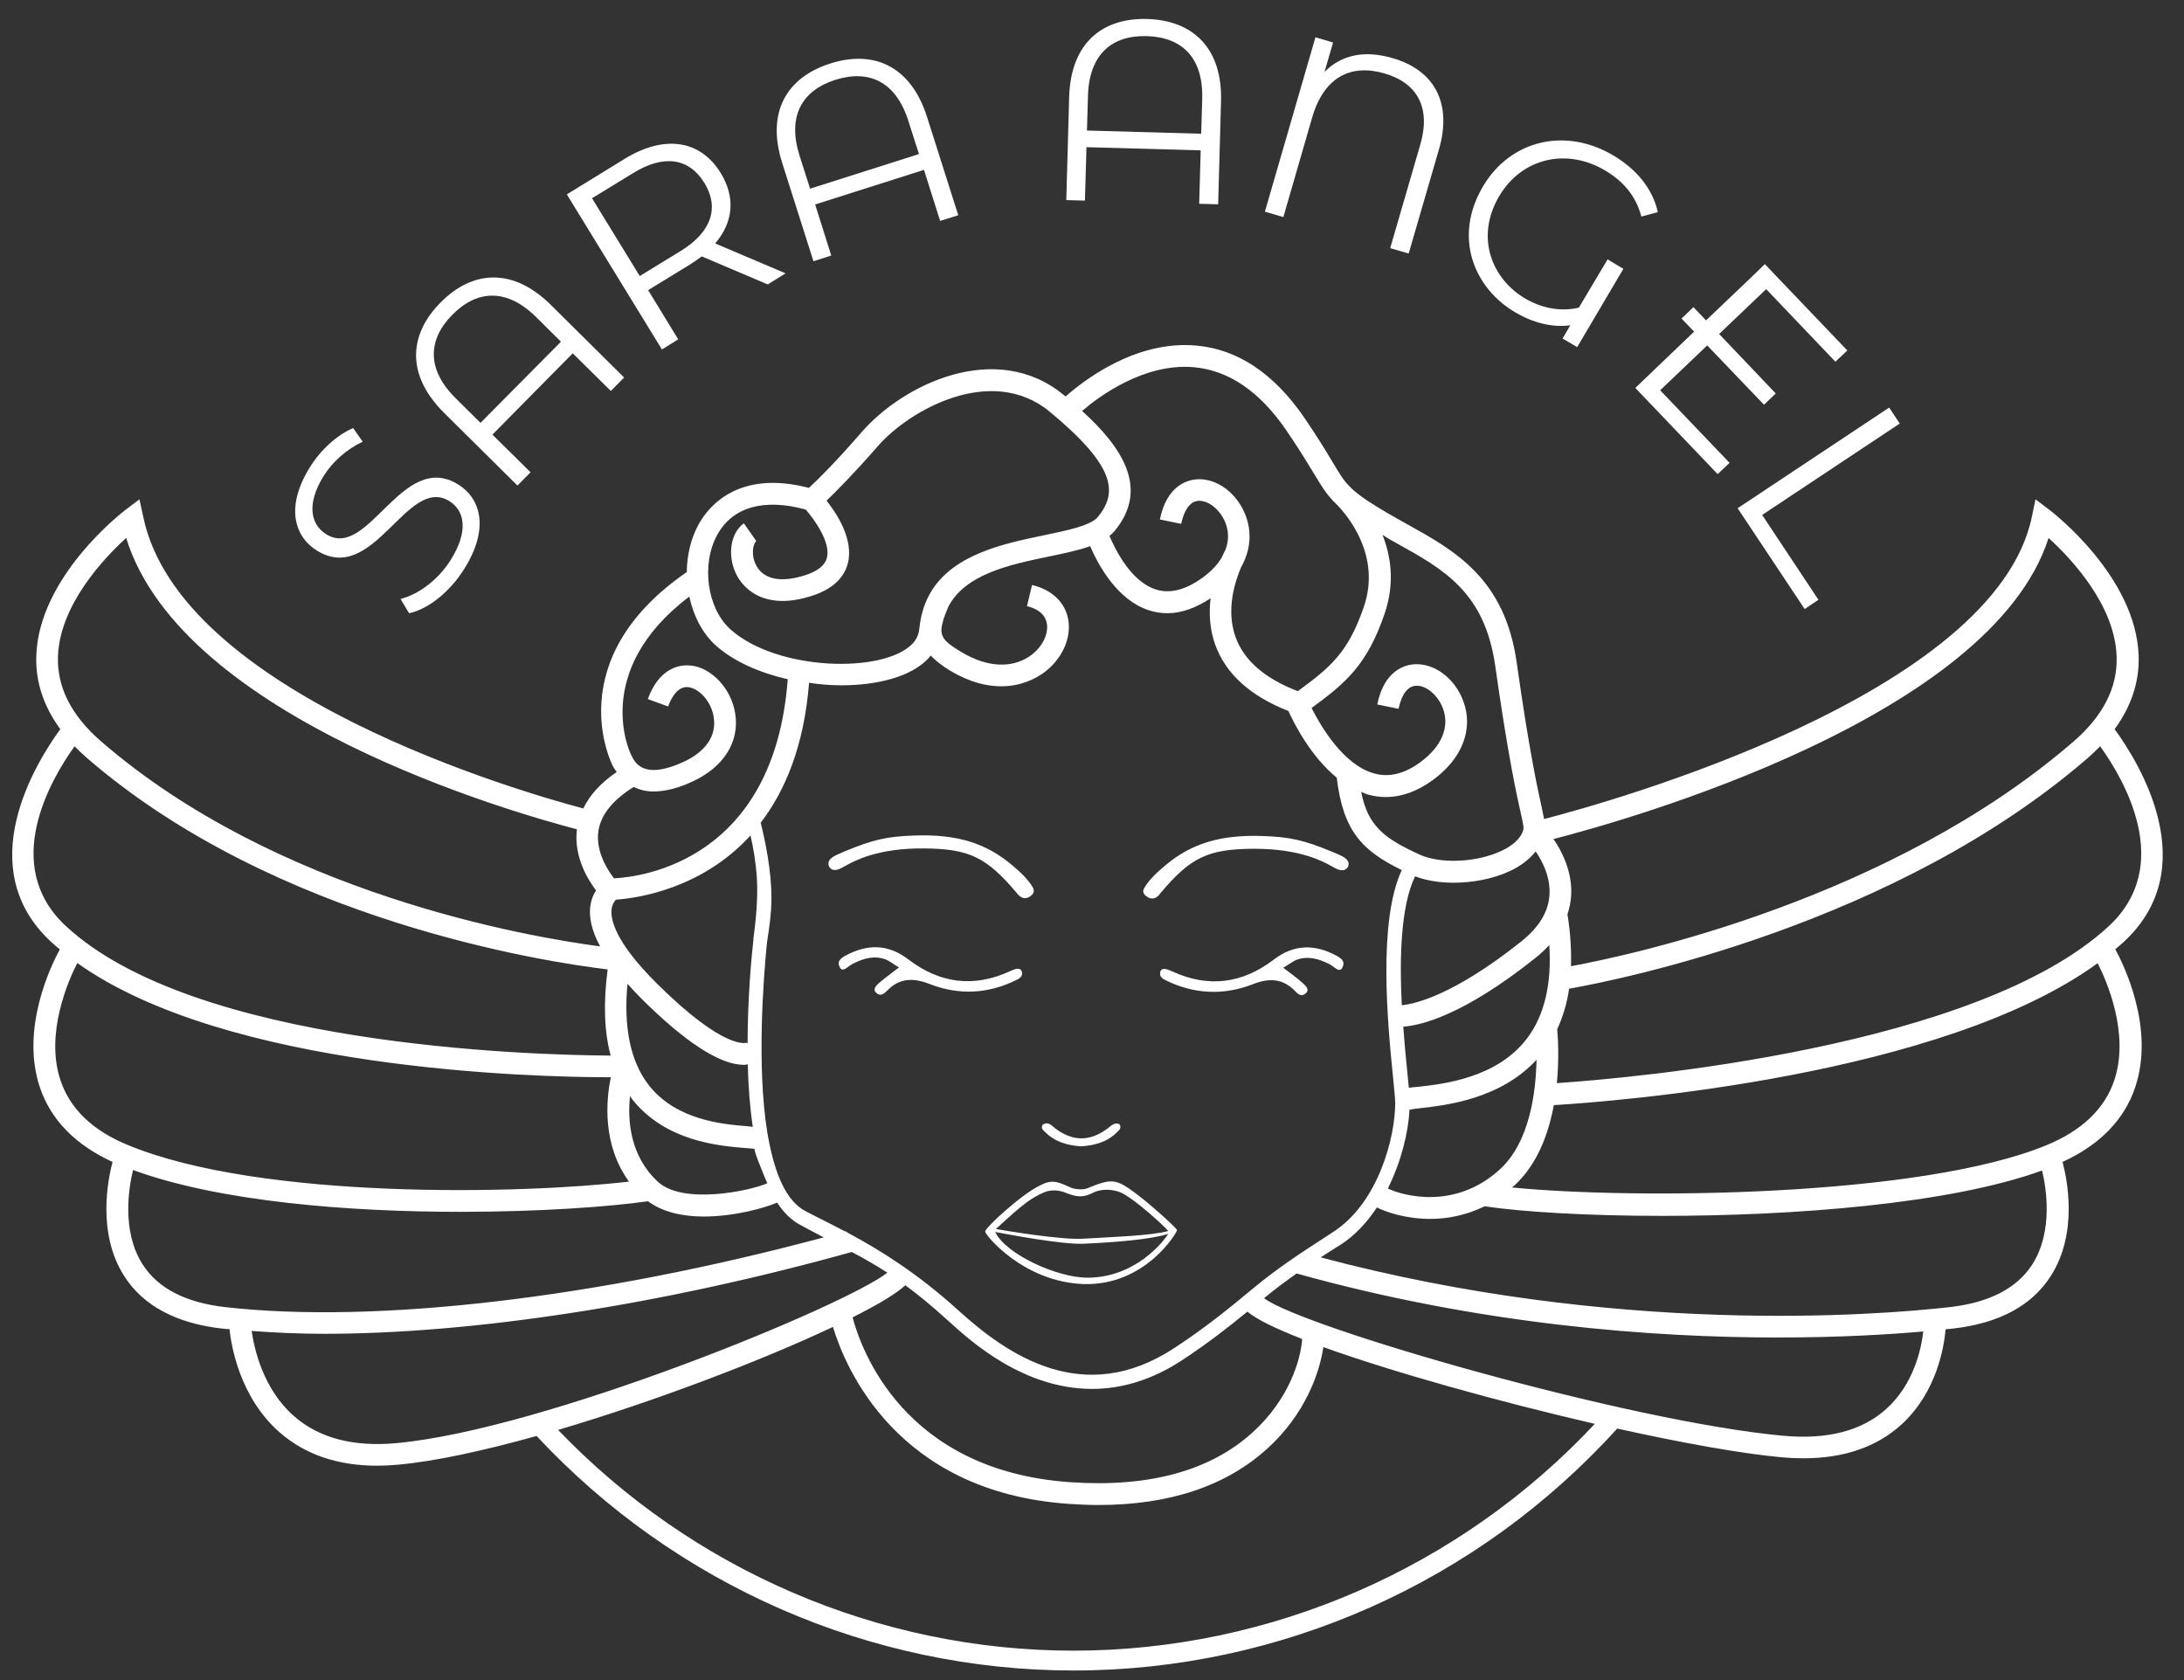
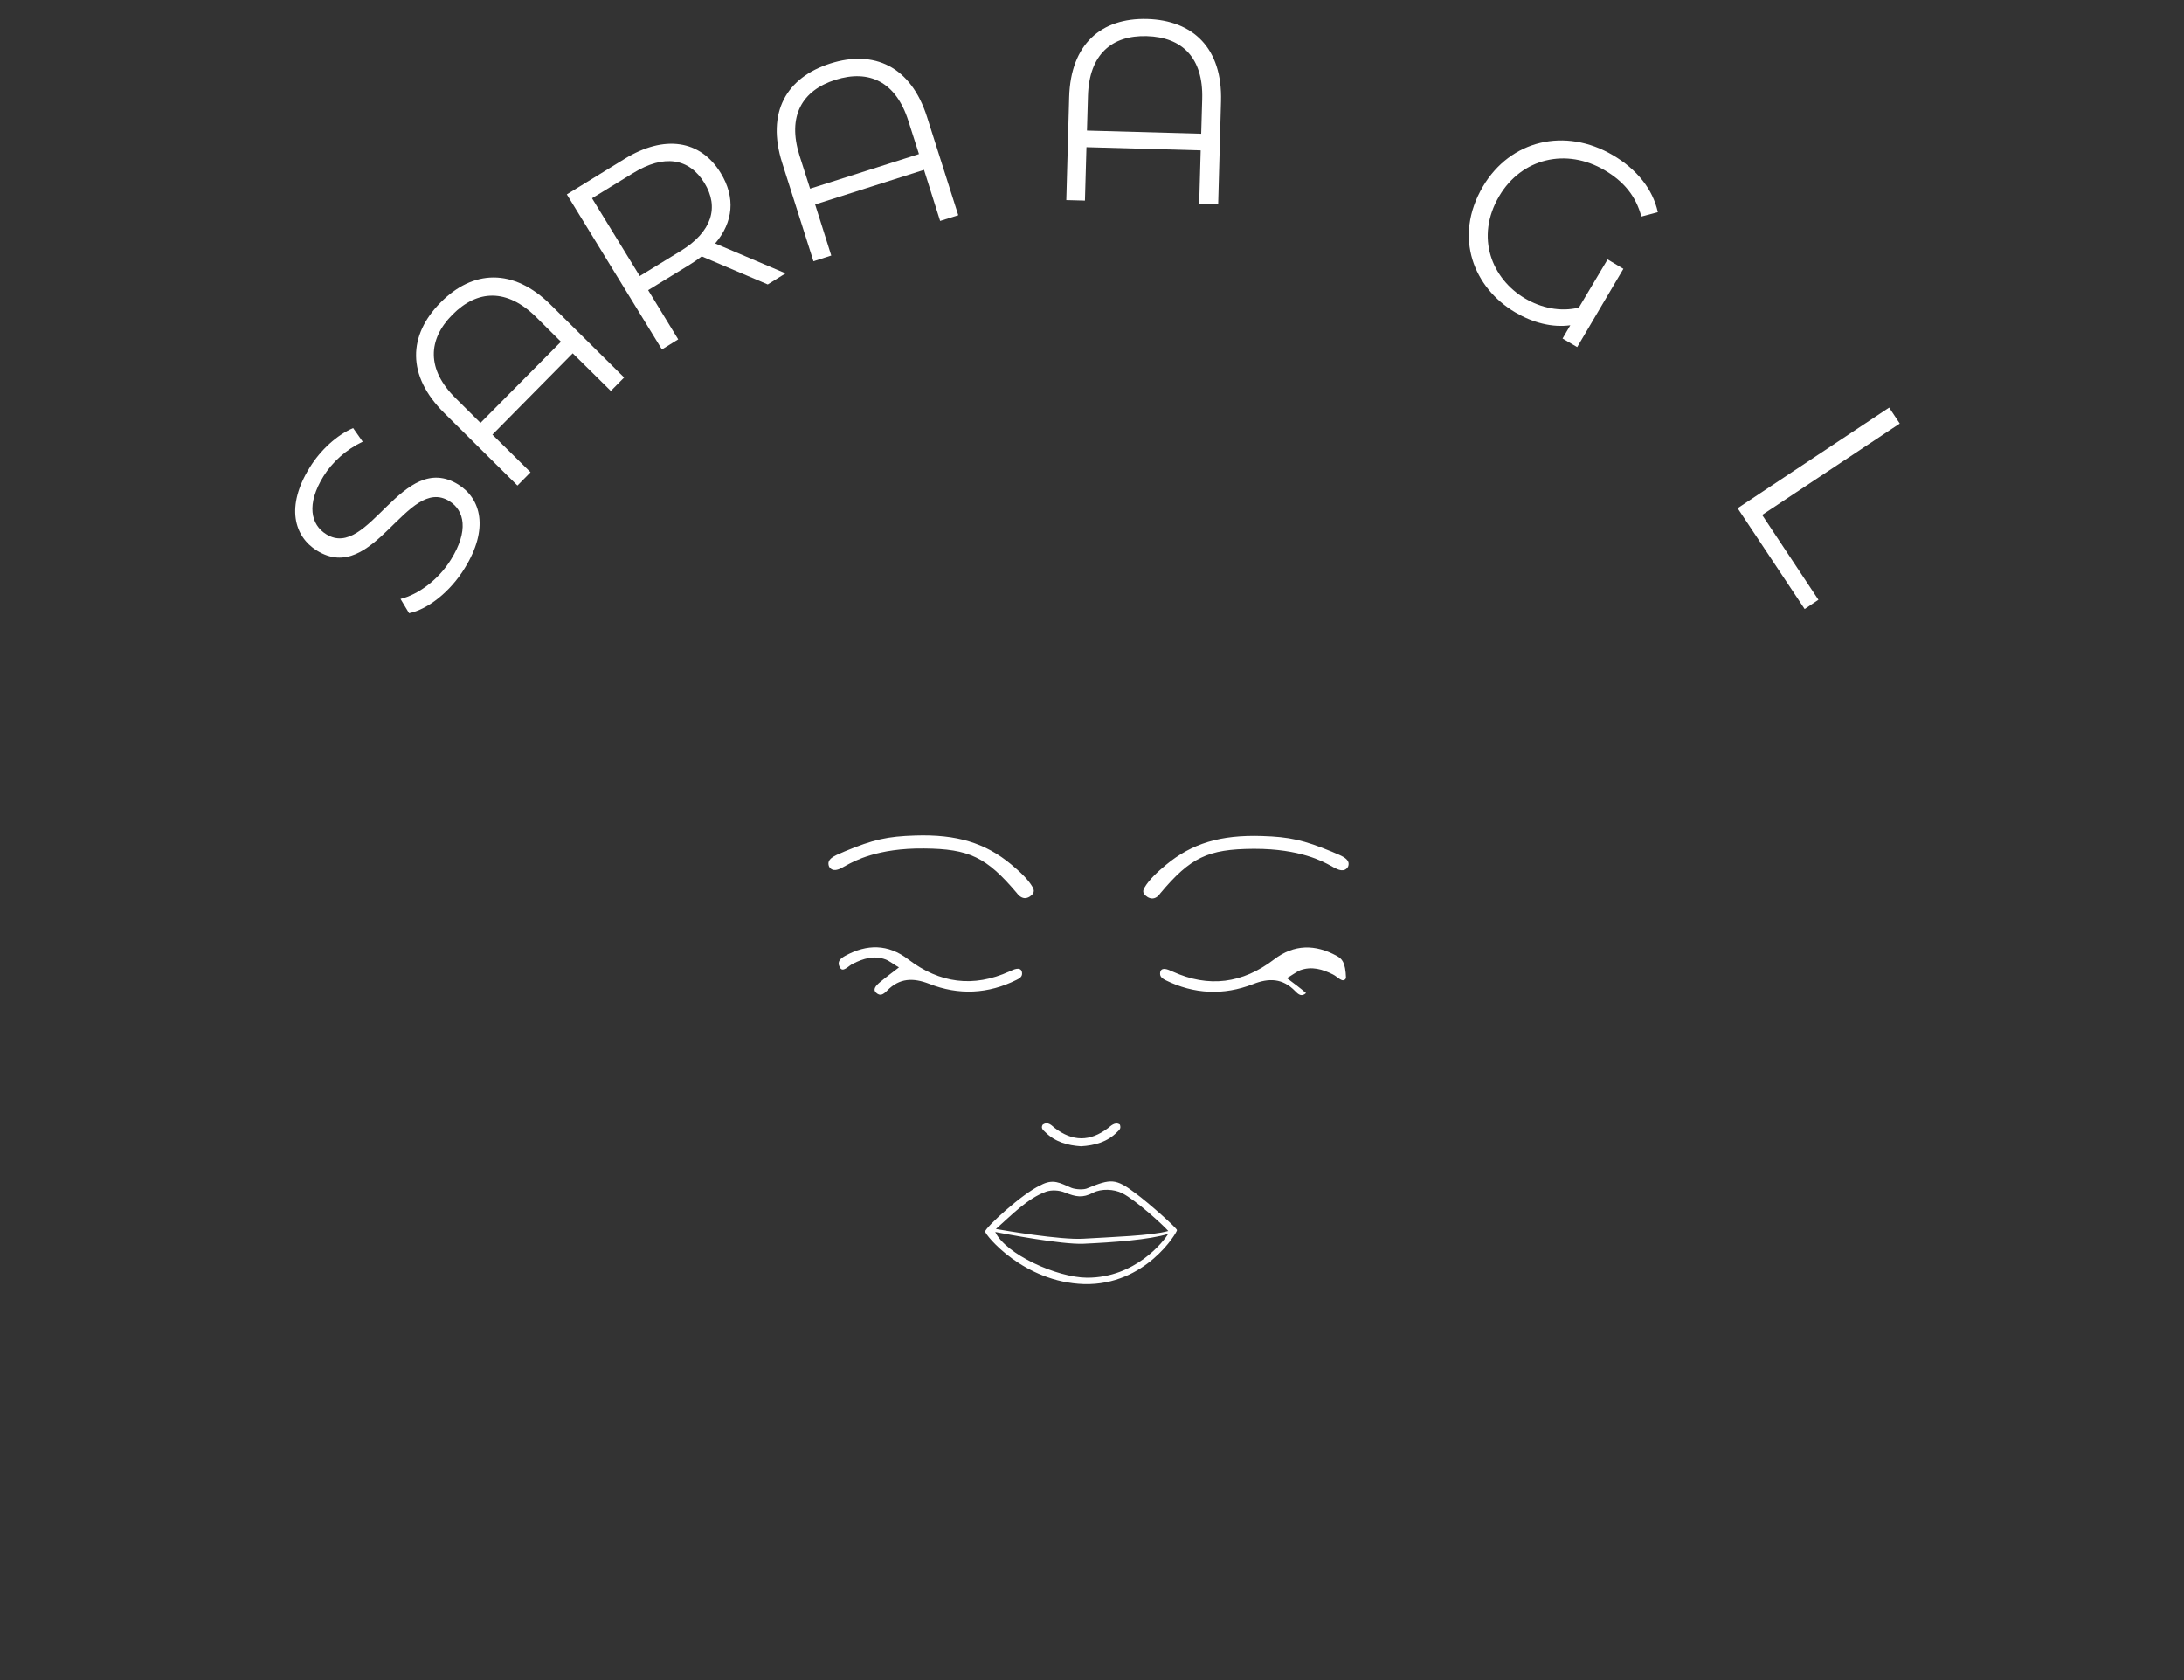
<svg xmlns="http://www.w3.org/2000/svg" version="1.1" id="katman_1" x="0px" y="0px" viewBox="0 0 130 100" style="enable-background:new 0 0 130 100;" xml:space="preserve">
  <rect x="0" y="0" width="130" height="100" fill="#333333" stroke="none" />
  <style type="text/css">
	.st0{fill:#FFFFFF;}
</style>
  <g>
    <g>
      <path class="st0" d="M58.64,73.3c0,0.21,2.29,3.02,5.89,3.13c3.66,0.09,5.53-3.07,5.53-3.21c-0.01-0.13-1.7-1.63-2.46-2.19    c-1.2-0.91-1.48-0.87-2.86-0.31c-0.21,0.11-0.72,0.08-0.97-0.02c-0.66-0.28-1.08-0.57-1.84-0.15    C60.83,71.05,58.64,73.08,58.64,73.3z M64.7,76.05c-1.78-0.01-4.83-1.39-5.46-2.72c0.69,0.13,3.95,0.75,5.24,0.7    c1.77-0.08,3.97-0.24,5.06-0.59C69.26,73.89,67.58,76.06,64.7,76.05z M62.26,70.93c0.34-0.12,0.79-0.09,1.13,0.05    c0.66,0.26,1.04,0.34,1.68,0.01c0.48-0.25,1.24-0.22,1.73,0.03c0.81,0.41,2.46,1.92,2.74,2.25c-0.97,0.28-3.41,0.36-5.07,0.46    c-1.34,0.08-4.69-0.49-5.19-0.58C60.25,72.29,61.15,71.34,62.26,70.93z" />
-       <path class="st0" d="M79.58,56.9c-1.29-0.71-2.55-0.71-3.75,0.21c-1.87,1.43-3.88,1.7-6.03,0.72c-0.31-0.14-0.62-0.27-0.73-0.01    c-0.05,0.22-0.01,0.36,0.3,0.52c1.7,0.84,3.46,0.92,5.21,0.24c0.96-0.38,1.77-0.35,2.51,0.41c0.22,0.23,0.4,0.35,0.65,0.12    c0.21-0.19,0.02-0.41-0.22-0.62c-0.35-0.31-0.73-0.58-1.14-0.89c0.18-0.09,0.59-0.39,0.79-0.47c0.69-0.25,1.33-0.06,1.95,0.25    c0.29,0.14,0.6,0.56,0.78,0.22C80.09,57.24,79.86,57.06,79.58,56.9z" />
+       <path class="st0" d="M79.58,56.9c-1.29-0.71-2.55-0.71-3.75,0.21c-1.87,1.43-3.88,1.7-6.03,0.72c-0.31-0.14-0.62-0.27-0.73-0.01    c-0.05,0.22-0.01,0.36,0.3,0.52c1.7,0.84,3.46,0.92,5.21,0.24c0.96-0.38,1.77-0.35,2.51,0.41c0.22,0.23,0.4,0.35,0.65,0.12    c-0.35-0.31-0.73-0.58-1.14-0.89c0.18-0.09,0.59-0.39,0.79-0.47c0.69-0.25,1.33-0.06,1.95,0.25    c0.29,0.14,0.6,0.56,0.78,0.22C80.09,57.24,79.86,57.06,79.58,56.9z" />
      <path class="st0" d="M60.82,57.81c-0.12-0.26-0.43-0.13-0.73,0.01c-2.15,0.98-4.16,0.71-6.03-0.72c-1.2-0.92-2.45-0.92-3.75-0.21    c-0.28,0.16-0.51,0.34-0.32,0.69c0.18,0.34,0.49-0.08,0.78-0.22c0.62-0.31,1.26-0.51,1.95-0.25c0.2,0.07,0.61,0.38,0.79,0.47    c-0.4,0.31-0.78,0.59-1.14,0.89c-0.25,0.21-0.43,0.43-0.22,0.62c0.24,0.22,0.42,0.11,0.65-0.12c0.74-0.76,1.55-0.78,2.51-0.41    c1.75,0.69,3.51,0.61,5.21-0.24C60.83,58.17,60.87,58.04,60.82,57.81z" />
      <path class="st0" d="M64.35,68.23c0.82-0.05,1.57-0.26,2.15-0.85c0.14-0.14,0.24-0.2,0.16-0.44c-0.29-0.2-0.56,0.1-0.71,0.21    c-1.07,0.81-2.1,0.81-3.17-0.01c-0.15-0.11-0.39-0.43-0.72-0.19c-0.11,0.2,0.01,0.3,0.16,0.44C62.8,67.97,63.55,68.18,64.35,68.23    z" />
      <path class="st0" d="M50.17,51.62l0.09-0.05c0.03-0.01,0.06-0.03,0.11-0.06c0.46-0.25,1.86-1.04,4.63-1.01    c2.69,0.02,3.72,0.52,5.52,2.65c0.16,0.22,0.34,0.31,0.49,0.31c0.1,0,0.2-0.04,0.28-0.09c0.13-0.09,0.36-0.25,0.18-0.56    c-0.29-0.5-0.79-0.95-1.28-1.36c-1.54-1.28-3.24-1.8-5.72-1.72c-1.64,0.05-2.5,0.24-4.18,0.94l-0.09,0.04    c-0.55,0.23-1.03,0.42-0.85,0.87C49.56,51.94,49.96,51.74,50.17,51.62z" />
      <path class="st0" d="M68.3,53.39c0.08,0.05,0.18,0.09,0.28,0.09c0.16,0,0.33-0.08,0.48-0.3c1.8-2.15,2.84-2.64,5.52-2.66    c0.04,0,0.08,0,0.11,0c2.69,0,4.07,0.76,4.52,1.01c0.05,0.02,0.08,0.04,0.11,0.06l0.09,0.05c0.21,0.11,0.61,0.32,0.83-0.05    c0.04-0.1,0.05-0.21,0.01-0.3c-0.1-0.23-0.4-0.36-0.86-0.55l-0.09-0.04c-1.69-0.7-2.55-0.89-4.18-0.94    c-2.47-0.08-4.18,0.44-5.72,1.72c-0.49,0.41-0.99,0.86-1.28,1.36C67.93,53.14,68.17,53.3,68.3,53.39z" />
-       <path class="st0" d="M126.43,56.05c4.75-4.42,0.92-10.62-0.56-12.65c0.99-1.35,1.48-2.81,1.43-4.36c-0.15-4.72-5.11-8.54-5.32-8.7    l-0.82-0.62l-0.21,1.01c-2.17,10.65-25.32,17.06-29.04,18.02c-0.03-0.18-0.08-0.38-0.13-0.64c-0.24-1.09-0.75-3.36-1.5-8.67    c-0.71-5.02-3.68-6.66-6.54-8.25c-0.77-0.43-1.56-0.87-2.32-1.37c-0.4-0.27-0.69-0.49-0.93-0.71c-0.08-0.08-0.15-0.15-0.19-0.19    c-0.35-0.36-0.59-0.76-0.98-1.42c-0.37-0.61-0.87-1.45-1.69-2.65c-1.8-2.62-3.96-4.06-6.41-4.28c-3.67-0.34-6.81,2.16-7.79,3.03    c-0.03-0.03-0.07-0.06-0.1-0.08c-4.03-3.33-9.57-0.65-12.05,2.21c-1.54,1.78-2.65,2.87-3.13,3.31c-4.22-1.1-5.99,1.13-6.56,2.16    c-0.47,0.85-0.7,1.85-0.71,2.85c-7.61,5.24-4.46,11.43-4.41,11.53c0.07,0.14,0.16,0.25,0.24,0.37c-0.94,0.64-1.61,1.37-1.99,2.17    c-3.56-0.94-24.04-6.81-26.2-17.39L8.3,29.72l-0.82,0.62c-0.21,0.16-5.17,3.98-5.32,8.7c-0.05,1.56,0.44,3.01,1.43,4.36    c-1.48,2.03-5.31,8.23-0.56,12.65c0.17,0.16,0.35,0.31,0.53,0.46c-0.5,0.92-2.36,4.69-1.19,8.2c0.65,1.94,2.11,3.43,4.33,4.45    c-0.27,1.01-0.94,4.23,0.69,6.79c1.13,1.77,3.1,2.82,5.84,3.13c0.14,0.02,0.29,0.02,0.43,0.03c0.11,1.03,0.62,4.07,2.98,6.14    c1.5,1.32,3.45,1.99,5.81,1.99c0.4,0,0.81-0.02,1.24-0.06c2.23-0.2,5.13-0.84,8.25-1.71c8.26,8.87,19.87,13.96,31.96,13.96    c12.3,0,24.08-5.25,32.36-14.4c3.85,0.85,7.38,1.49,9.79,1.71c0.44,0.04,0.87,0.06,1.29,0.06c2.41,0,4.36-0.67,5.83-2    c2.13-1.94,2.55-4.67,2.64-5.68c0.14-0.01,0.29-0.03,0.42-0.04c2.75-0.31,4.71-1.36,5.84-3.13c1.64-2.56,0.97-5.78,0.7-6.79    c2.22-1.02,3.68-2.51,4.33-4.46c1.17-3.51-0.69-7.28-1.19-8.2C126.07,56.36,126.26,56.21,126.43,56.05z M125.54,55.11    c-7.82,7.28-28.47,9.06-32.87,9.36c0.14-1.45,0.07-2.68,0.02-3.21c0.34-0.73,0.58-1.53,0.71-2.41    c3.03-0.54,19.41-3.81,30.87-13.73c0.26-0.23,0.51-0.46,0.74-0.7C126.45,46.42,129.41,51.51,125.54,55.11z M82.61,70.74    c0.8-1.6,1.22-3.35,1.29-4.69c0.12-0.03,0.34-0.05,0.64-0.09c1.59-0.18,4.77-0.55,6.92-2.88c-0.04,1.96-0.41,4.92-2.2,6.54    C86.58,72.05,83.47,71.16,82.61,70.74z M63.89,98.25c-11.55,0-22.67-4.79-30.67-13.14c5.82-1.72,12.17-4.15,16.36-6.13    c0.73,2.41,3.78,9.81,14,10.53c0.62,0.04,1.22,0.07,1.8,0.07c4.23,0,7.62-1.13,10.08-3.38c2.23-2.03,3.09-4.49,3.31-6.02    c4.17,1.5,10.41,3.24,16.16,4.57C86.9,93.33,75.63,98.25,63.89,98.25z M74.58,85.24c-2.53,2.31-6.2,3.31-10.91,2.98    c-9.91-0.7-12.43-7.95-12.92-9.81c1.5-0.75,2.6-1.41,3.14-1.91c0.76,0.56,1.58,1.23,2.58,2.14c1.33,1.21,4.45,4.03,8.54,4.03h0    c1.83,0,3.64-0.58,5.37-1.72c1.52-1,2.76-1.97,3.87-2.88c0.54,0.46,1.68,1.01,3.26,1.63C77.42,80.96,76.72,83.29,74.58,85.24z     M37.5,65.24c0.04,0.05,0.06,0.1,0.1,0.15c1.99,2.55,5.19,2.81,6.73,2.94c0.27,0.02,0.48,0.03,0.6,0.06    c-0.12-0.03,0.42,1.27,0.74,2.04c-1.04,0.46-5.02,1.29-6.51-0.09C37.49,68.8,37.35,66.67,37.5,65.24z M50.08,40.79    c2.16,0,4.14-0.51,5.17-1.59c0.05-0.06,0.1-0.12,0.15-0.18c0.29,0.3,0.66,0.6,1.19,0.92c1.15,0.68,2.16,0.91,3,0.91    c1.19,0,2.04-0.46,2.47-0.76c1.13-0.79,1.74-2.09,1.52-3.24c-0.19-1.01-0.97-1.75-2.15-2.03l-0.3,1.26    c0.47,0.11,1.06,0.38,1.18,1.02c0.12,0.65-0.29,1.45-0.99,1.94c-1.09,0.76-2.57,0.68-4.06-0.21c-0.93-0.55-1.26-0.85-1.22-1.42    c0.02-0.2,0.08-0.37,0.12-0.55c0.07-0.21,0.17-0.46,0.29-0.75c1.01-1.93,3.6-2.49,5.96-2.98c0.92-0.19,1.78-0.37,2.48-0.62    c0.51,1.18,1.63,3.2,3.48,3.81c0.37,0.12,0.74,0.18,1.12,0.18c0.83,0,1.69-0.31,2.57-0.89c-0.1,0.85-0.07,1.79,0.27,2.75    c0.62,1.74,2.09,3.07,4.36,3.96c0.33,0.72,1.32,2.7,2.88,3.97c0.37,3.15,1.49,4.34,3.87,5.5c-1.44,3.07-0.83,9.26-0.52,12.33    l0.01,0.1c0.04,0.37,0.07,0.7,0.09,0.95c0.02,0.14,0.02,0.32,0.02,0.32c0,0.05,0.01,0.11,0.01,0.15c0,2.05-1,5.94-3.68,7.68    l-0.4,0.26c-1.48,0.96-2.87,1.86-4.36,3.09c-1.3,1.08-2.77,2.3-4.7,3.56c-5.4,3.56-9.93,0.43-12.86-2.23    c-2.47-2.24-4.68-3.6-6.58-4.62c0,0-0.13-0.11-0.18-0.09c-0.57-0.3-1.12-0.58-1.64-0.84c-0.23-0.12-0.46-0.23-0.68-0.35    c-1.17-0.59-1.84-2.24-2.22-4.28c0,0-0.04-0.17-0.08-0.44c-0.63-3.93-0.23-9.1-0.02-11.24l0.03-0.2c0.11-0.74,0.23-1.5,0.24-2.43    c0.01-1.7-0.39-3.53-0.64-4.54c1.45-1.89,2.58-4.56,2.88-8.33C48.81,40.74,49.45,40.79,50.08,40.79z M91.41,50.68    c0.4,0.58,0.89,1.53,0.82,2.59c-0.06,1-0.62,1.92-1.67,2.76c-4.04,3.22-6.35,3.73-7.12,3.8c-0.14-2.79-0.07-5.88,0.79-7.67    c0.66,0.25,1.45,0.38,2.29,0.38c1.15,0,2.36-0.23,3.35-0.69C90.55,51.53,91.05,51.13,91.41,50.68z M83.9,66.04 M83.86,64.75    c-0.02-0.21-0.04-0.44-0.07-0.71c-0.08-0.8-0.18-1.81-0.26-2.93c1.08-0.08,3.61-0.7,7.85-4.08c0.32-0.25,0.59-0.51,0.84-0.78    c0.15,2.32-0.29,4.19-1.32,5.55c-1.79,2.37-4.97,2.72-6.5,2.89C84.2,64.7,84.02,64.72,83.86,64.75z M44.67,49.73    c0.15,0.62,0.31,1.48,0.38,2.51c0.06,0.95,0,2.12-0.2,3.59l-0.01,0.05l0.01,0.02c-0.12,1.06-0.35,3.5-0.35,6.22l-0.06-0.06    c-0.01,0.01-1.3,0.49-5.34-3.52c-2.56-2.54-2.78-3.89-2.69-4.47c0.04-0.24,0.15-0.41,0.25-0.52    C37.93,53.46,41.76,52.92,44.67,49.73z M38.2,59.46c2.62,2.6,4.67,3.92,6.07,3.92c0.02,0,0.04,0,0.05,0    c0.07,0,0.13-0.02,0.19-0.03c0.03,1.25,0.12,2.52,0.3,3.72c-0.12-0.01-0.24-0.03-0.38-0.04c-1.36-0.11-4.18-0.34-5.82-2.45    c-1.08-1.39-1.5-3.42-1.26-6.02C37.62,58.86,37.9,59.16,38.2,59.46z M121.94,32.02c1.33,1.21,3.96,3.99,4.05,7.07    c0.06,1.83-0.81,3.53-2.57,5.05c-10.85,9.39-26.27,12.7-29.91,13.37c0.03-0.96-0.03-1.99-0.21-3.09c0.12-0.35,0.19-0.71,0.22-1.09    c0.09-1.42-0.54-2.65-1.05-3.39C96.95,48.79,118.52,42.7,121.94,32.02z M83.11,32.32c2.83,1.57,5.26,2.92,5.89,7.3    c0.76,5.35,1.27,7.66,1.52,8.77c0.18,0.8,0.19,0.88,0.14,1.04c-0.13,0.46-0.6,0.9-1.32,1.23c-1.47,0.68-3.59,0.77-4.83,0.21    c-2.18-0.99-3.09-1.74-3.49-3.74c0.13,0.05,0.25,0.12,0.39,0.16c0.36,0.1,0.73,0.15,1.09,0.15c0.93,0,1.87-0.34,2.8-1.02    c1.74-1.27,2.42-3.03,1.8-4.69c-0.5-1.36-1.73-2.28-2.94-2.19c-0.52,0.04-1.77,0.35-2.18,2.39l1.27,0.26    c0.1-0.49,0.36-1.32,1.01-1.37c0.61-0.06,1.34,0.56,1.63,1.35c0.41,1.11-0.08,2.27-1.35,3.2c-0.96,0.7-1.87,0.92-2.77,0.66    c-1.82-0.52-3.15-2.8-3.7-3.89c2.02-1.48,3.3-2.54,4.35-5.62c0.62-1.82,0.37-3.42-0.13-4.69C82.55,32.01,82.83,32.17,83.11,32.32z     M71.09,21.86c2.05,0.19,3.89,1.44,5.46,3.73c0.8,1.17,1.29,1.99,1.65,2.58c0.5,0.83,0.81,1.34,1.38,1.87    c0.66,0.68,2.64,3.05,1.6,6.08c-0.93,2.72-1.98,3.59-3.93,5.02c-1.95-0.75-3.2-1.82-3.7-3.21c-0.6-1.65-0.02-3.36,0.33-4.18    c0.54-0.96,0.65-2.01,0.28-3.03c-0.5-1.36-1.73-2.28-2.94-2.19c-0.52,0.04-1.77,0.35-2.18,2.39l1.27,0.26    c0.1-0.49,0.37-1.32,1.02-1.37c0.61-0.04,1.34,0.56,1.63,1.35c0.19,0.52,0.18,1.05-0.02,1.57c-0.05,0.1-0.13,0.25-0.22,0.46    c-0.25,0.42-0.62,0.81-1.12,1.18c-1.03,0.75-1.98,0.99-2.82,0.71c-1.42-0.47-2.33-2.22-2.74-3.18c0.12-0.1,0.23-0.2,0.32-0.31    c2.08-2.55,0.39-5-1.95-7.13C65.39,23.62,68.11,21.58,71.09,21.86z M42.7,31.82c0.92-1.65,2.78-2.17,5.26-1.49    c0.5,0.57,1.5,1.94,1.26,2.87c-0.11,0.45-0.54,0.79-1.27,1.03c-1.48,0.48-2.53,0.26-2.96-0.62c-0.3-0.6-0.16-1.27,0.03-1.4    l-0.74-1.06c-0.8,0.56-1.01,1.92-0.45,3.04c0.21,0.43,0.96,1.58,2.75,1.58c0.5,0,1.08-0.09,1.76-0.31    c1.18-0.38,1.9-1.04,2.13-1.94c0.35-1.41-0.65-2.94-1.27-3.72c0.56-0.54,1.61-1.59,3.04-3.23c1.85-2.14,6.76-4.94,10.25-2.06    c3.96,3.28,4.03,4.82,2.86,6.26c-0.42,0.51-1.84,0.81-3.21,1.09c-2.36,0.49-5.39,1.12-6.74,3.39l0,0c0,0.01-0.01,0.01-0.01,0.02    c-0.32,0.54-0.54,1.18-0.64,1.92c0,0.01,0,0.02,0,0.03c-0.01,0.07-0.02,0.13-0.03,0.2c-0.03,0.33-0.17,0.65-0.4,0.89    c-1.73,1.8-8.06,1.63-10.83-0.84C42.09,36.23,41.72,33.59,42.7,31.82z M35.62,49.45c0.15-0.97,0.87-1.84,2.1-2.61    c0.35,0.17,0.74,0.27,1.18,0.27c0.66,0,1.42-0.18,2.25-0.56c1.92-0.86,2.89-2.39,2.61-4.1c-0.24-1.48-1.42-2.73-2.68-2.84    c-0.52-0.05-1.81,0.05-2.52,2l1.21,0.44c0.2-0.56,0.59-1.21,1.19-1.15c0.6,0.06,1.36,0.78,1.52,1.77    c0.19,1.12-0.47,2.09-1.86,2.71c-2.32,1.04-2.82,0.01-3.01-0.37l-0.06-0.12c-0.03-0.05-2.39-4.94,3.48-9.38    c0.25,1.15,0.78,2.2,1.6,2.93c1.06,0.94,2.6,1.61,4.26,1.99c-0.81,10.8-8.7,11.77-10.34,11.85    C36.19,51.82,35.44,50.69,35.62,49.45z M7.51,32.02c3.33,10.75,23.07,16.36,26.83,17.34c-0.2,1.63,0.66,3.01,1.14,3.64    c-0.14,0.22-0.26,0.47-0.32,0.8c-0.14,0.74,0.05,1.58,0.56,2.53c-4.33-0.57-19.24-3.14-29.7-12.2c-1.76-1.52-2.63-3.22-2.57-5.05    C3.55,36.02,6.17,33.24,7.51,32.02z M4.44,44.42c0.23,0.24,0.48,0.47,0.74,0.7C16.46,54.88,32.7,57.29,36.17,57.7    c-0.26,1.97-0.21,3.69,0.18,5.13c-4.85-0.03-24.78-0.59-32.44-7.72C0.04,51.51,3,46.42,4.44,44.42z M3.6,64.3    c-0.93-2.78,0.47-5.94,1-6.98c8.89,6.34,27.06,6.8,31.76,6.8c-0.28,1.33-0.53,4,1.08,6.21c-6.36,0.75-21.84,1.1-29.79-2.16    C5.53,67.31,4.17,66.01,3.6,64.3z M8.49,75.26c-1.28-2-0.81-4.64-0.57-5.62c5.15,1.89,12.85,2.49,19.49,2.49    c4.71,0,8.85-0.3,11.16-0.63c0.89,0.66,2.09,0.91,3.31,0.91c1.81,0,3.62-0.5,4.38-0.83c0.37,0.57,0.81,1.02,1.34,1.31    c0.52,0.28,0.98,0.53,1.43,0.76c-13.45,3.61-26.68,5.17-35.64,4.15C11.04,77.53,9.4,76.68,8.49,75.26z M23.57,85.9    c-2.55,0.23-4.59-0.31-6.07-1.61c-1.85-1.62-2.37-4.03-2.52-5.07c1.36,0.1,2.78,0.17,4.3,0.17c8.87,0,20.13-1.72,31.42-4.87    c0.76,0.4,1.43,0.79,2.12,1.23C50.32,77.72,32.41,85.1,23.57,85.9z M112.28,83.86c-1.44,1.3-3.5,1.84-6.12,1.6    c-9.23-0.84-28.68-6.47-30.92-8.19c0.65-0.54,1.29-1.01,1.94-1.47l0,0c10.96,3.06,21.22,3.81,28.65,3.81    c3.66,0,6.63-0.18,8.65-0.36C114.37,80.24,113.93,82.38,112.28,83.86z M120.97,75.26c-0.91,1.42-2.56,2.27-4.9,2.54    c-4.41,0.5-19.93,1.71-37.46-2.96c0.38-0.25,0.77-0.49,1.18-0.75c0.87-0.55,1.58-1.34,2.17-2.22c0.56,0.28,1.73,0.68,3.17,0.68    c1,0,2.11-0.2,3.24-0.75c2.29,0.34,6.16,0.57,10.59,0.57c7.7,0,17.05-0.69,22.59-2.7C121.79,70.65,122.24,73.27,120.97,75.26z     M125.85,64.3c-0.57,1.7-1.93,3-4.05,3.87c-7.5,3.08-24.51,3.23-31.8,2.51c0.04-0.03,0.08-0.06,0.12-0.1    c1.38-1.25,2.05-3.08,2.37-4.8c3.71-0.23,23.11-1.71,32.37-8.45C125.39,58.37,126.78,61.52,125.85,64.3z" />
    </g>
    <g>
      <path class="st0" d="M24.35,36.5l-0.51-0.85c1.05-0.26,2.25-1.13,3-2.34c1.07-1.72,0.81-2.92-0.09-3.48    c-2.52-1.57-4.49,5.05-7.89,2.94c-1.35-0.84-1.87-2.62-0.42-4.95c0.64-1.04,1.62-1.93,2.58-2.34l0.57,0.81    c-1,0.47-1.82,1.23-2.33,2.05c-1.04,1.68-0.76,2.89,0.16,3.46c2.52,1.57,4.51-5.04,7.86-2.96c1.35,0.84,1.84,2.63,0.38,4.98    C26.81,35.21,25.49,36.26,24.35,36.5z" />
      <path class="st0" d="M32.79,18.15l4.36,4.32l-0.79,0.8l-2.27-2.24l-4.78,4.84l2.27,2.24L30.8,28.9l-4.36-4.32    c-2.25-2.23-2.14-4.63-0.22-6.57C28.13,16.07,30.54,15.92,32.79,18.15z M33.39,20.34l-1.47-1.46c-1.75-1.73-3.51-1.64-4.99-0.15    c-1.47,1.48-1.55,3.26,0.2,4.98l1.47,1.46L33.39,20.34z" />
      <path class="st0" d="M45.7,16.93l-3.93-1.67c-0.22,0.17-0.45,0.33-0.71,0.49l-2.48,1.52l1.79,2.93l-0.97,0.6l-5.66-9.23l3.45-2.12    c2.35-1.44,4.5-1.13,5.71,0.85c0.89,1.45,0.75,2.93-0.33,4.19l4.19,1.78L45.7,16.93z M41.93,10.89c-0.91-1.48-2.4-1.72-4.24-0.59    l-2.45,1.5l2.84,4.63l2.45-1.5C42.37,13.8,42.82,12.34,41.93,10.89z" />
      <path class="st0" d="M55.18,6.96l1.86,5.85l-1.08,0.34L55,10.11l-6.48,2.06l0.96,3.04l-1.06,0.34L46.56,9.7    c-0.96-3.02,0.26-5.09,2.86-5.92C52.02,2.95,54.22,3.94,55.18,6.96z M54.7,9.17L54.07,7.2c-0.74-2.34-2.34-3.08-4.34-2.45    c-1.99,0.63-2.88,2.16-2.14,4.51l0.63,1.97L54.7,9.17z" />
      <path class="st0" d="M72.68,6.03l-0.17,6.13l-1.13-0.03l0.09-3.18l-6.8-0.19l-0.09,3.18l-1.11-0.03l0.17-6.13    c0.09-3.17,1.92-4.72,4.64-4.65C71.02,1.21,72.77,2.87,72.68,6.03z M71.5,7.96l0.06-2.07c0.07-2.46-1.2-3.68-3.3-3.74    c-2.08-0.06-3.43,1.09-3.5,3.55L64.7,7.77L71.5,7.96z" />
-       <path class="st0" d="M85.65,8.9l-1.8,6.19l-1.1-0.32l1.79-6.16c0.65-2.23-0.2-3.68-2.13-4.24c-2-0.58-3.6,0.2-4.31,2.64    l-1.71,5.91l-1.1-0.32L78.3,2.22l1.05,0.31l-0.51,1.75c1.05-1.06,2.45-1.29,4.05-0.82C85.36,4.17,86.46,6.11,85.65,8.9z" />
      <path class="st0" d="M95.69,15.44L96.63,16l-2.75,4.66l-0.87-0.51l0.46-0.79c-1.08,0.15-2.23-0.15-3.28-0.77    c-2.44-1.44-3.71-4.45-1.92-7.49c1.63-2.76,4.89-3.54,7.74-1.86c1.41,0.83,2.37,2.01,2.67,3.39l-0.98,0.26    c-0.33-1.24-1.07-2.1-2.17-2.75c-2.3-1.36-4.96-0.72-6.29,1.53c-1.45,2.46-0.43,4.93,1.53,6.09c0.95,0.56,2.09,0.82,3.21,0.55    L95.69,15.44z" />
      <path class="st0" d="M112.45,24.26l0.63,0.95l-8.19,5.44l3.35,5.05l-0.82,0.55l-3.99-6L112.45,24.26z" />
    </g>
-     <polygon class="st0" points="109.25,21.53 109.96,20.86 105.83,16.54 105.05,15.72 104.35,16.4 101.55,19.07 100.8,18.28    100.09,18.96 100.84,19.74 97.34,23.09 102.24,28.22 102.95,27.55 98.82,23.23 101.62,20.56 105,24.09 105.7,23.42 102.33,19.88    105.13,17.21  " />
  </g>
</svg>